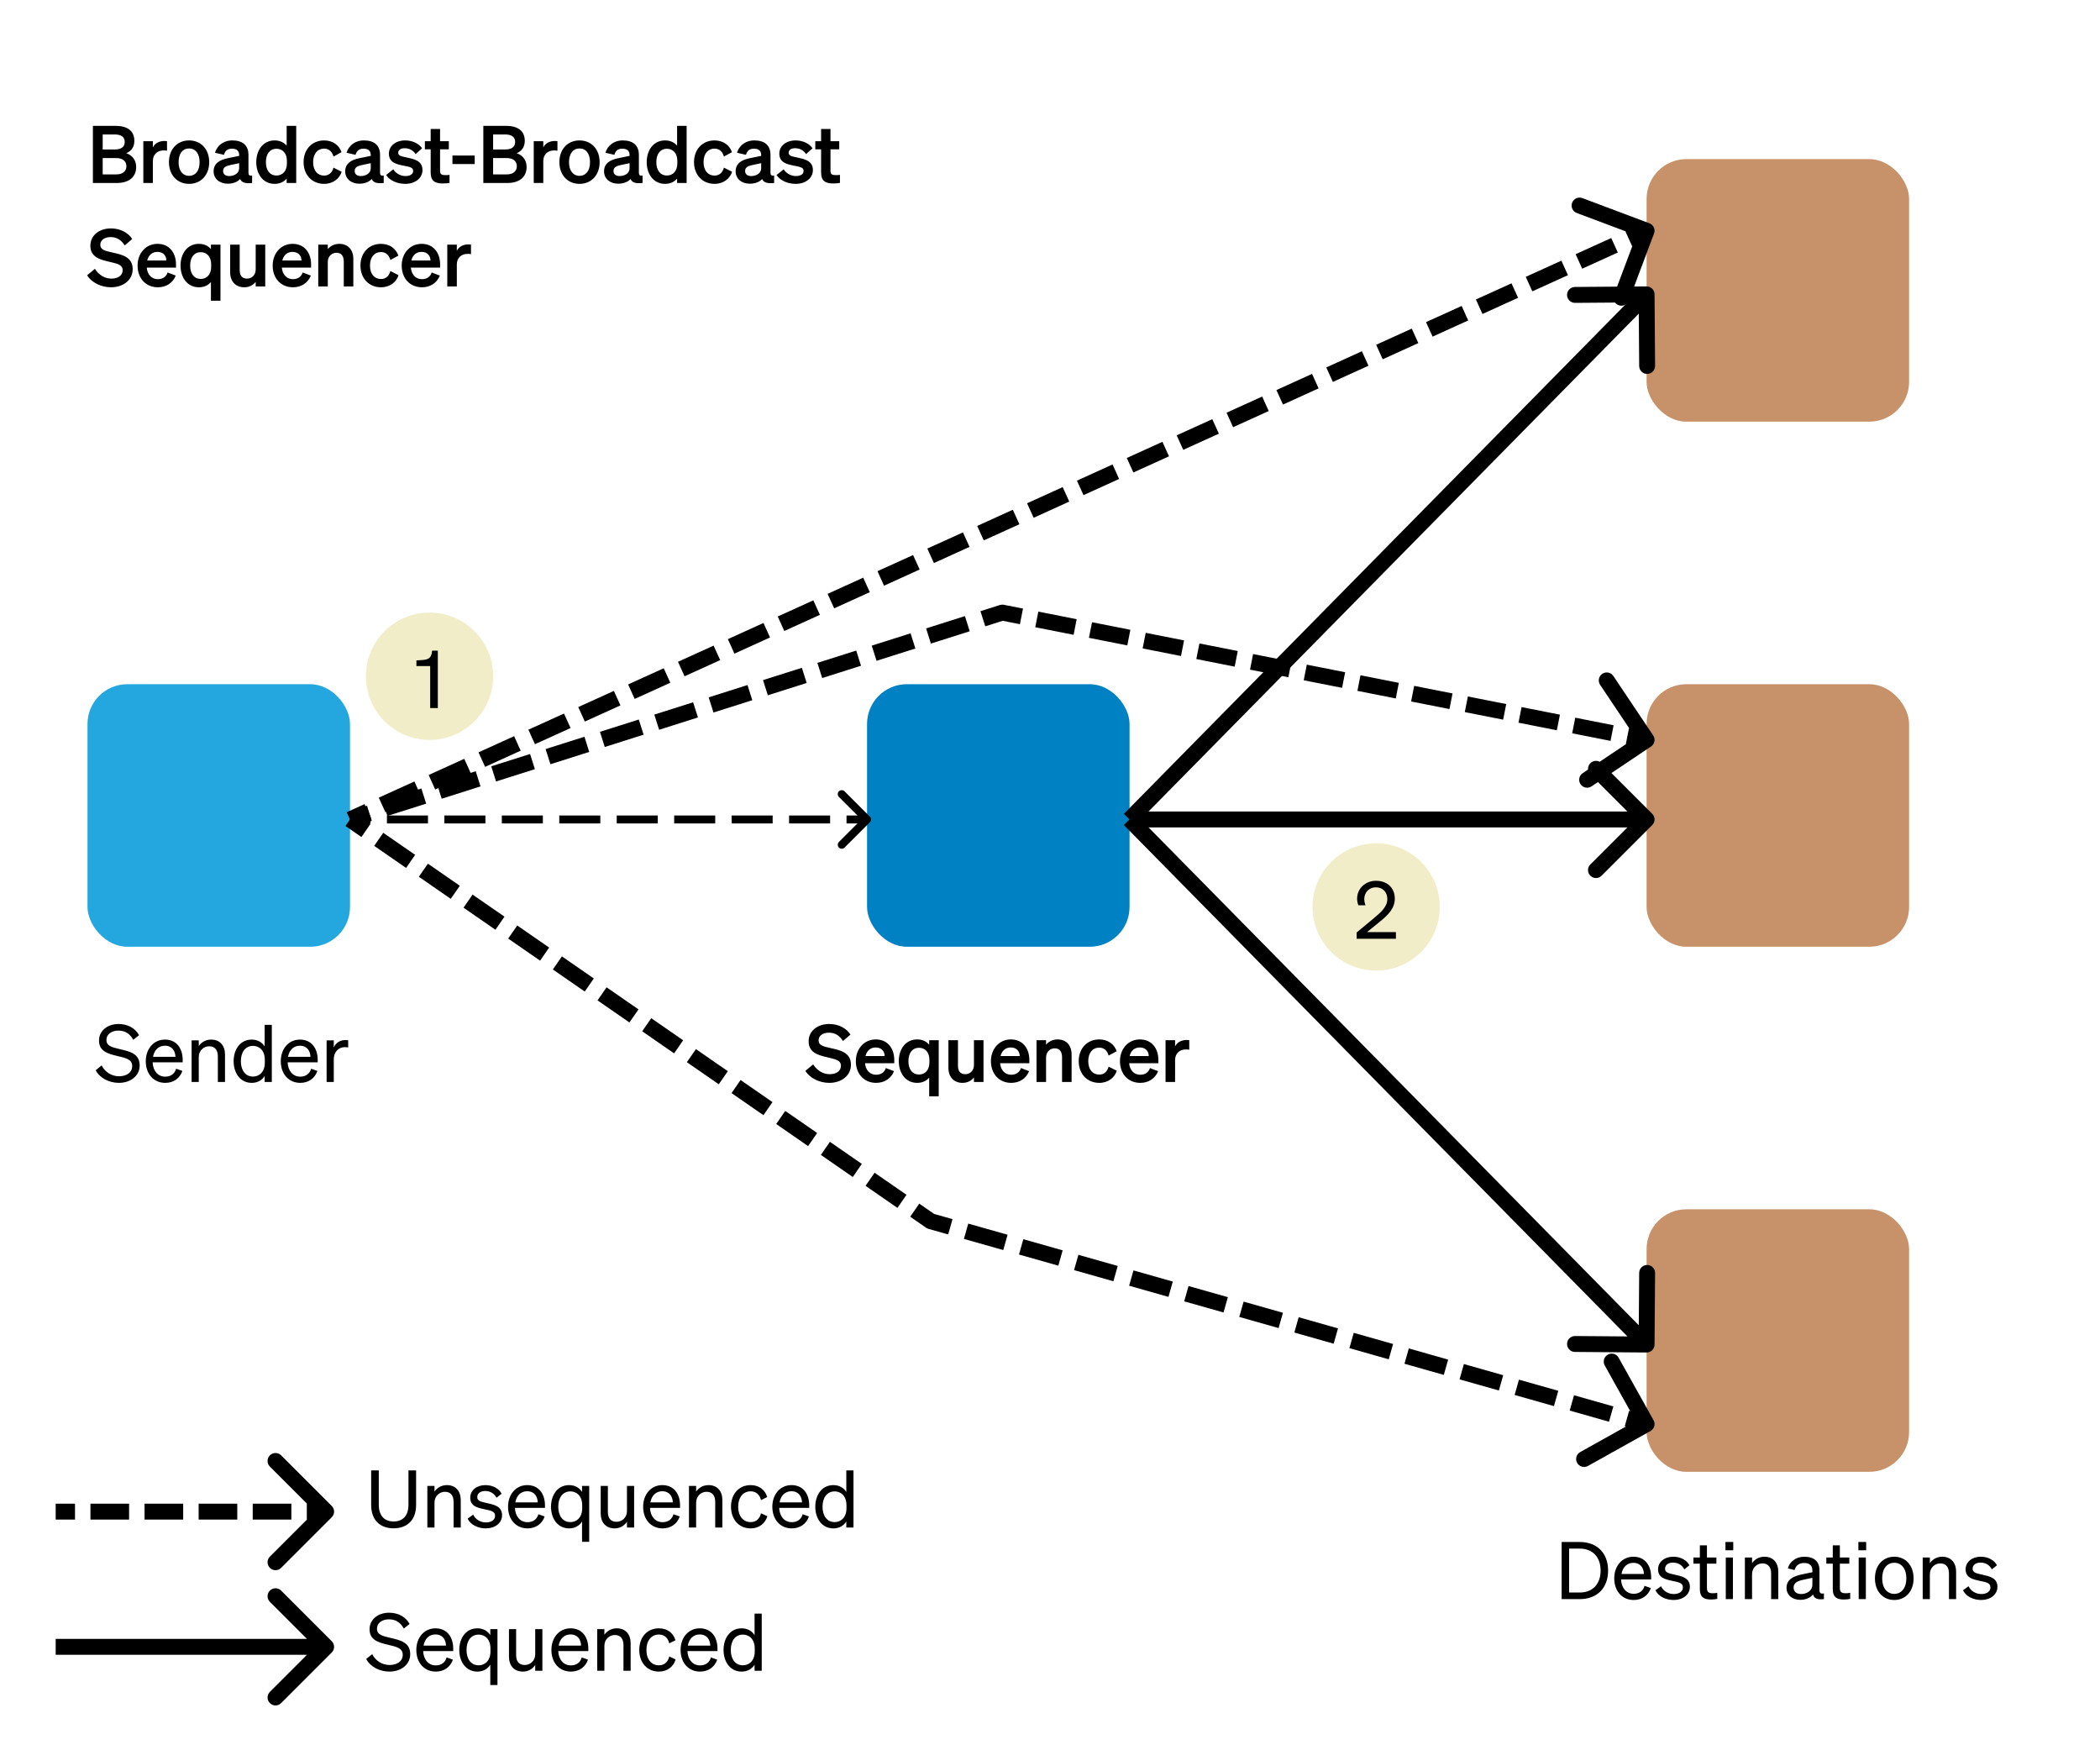
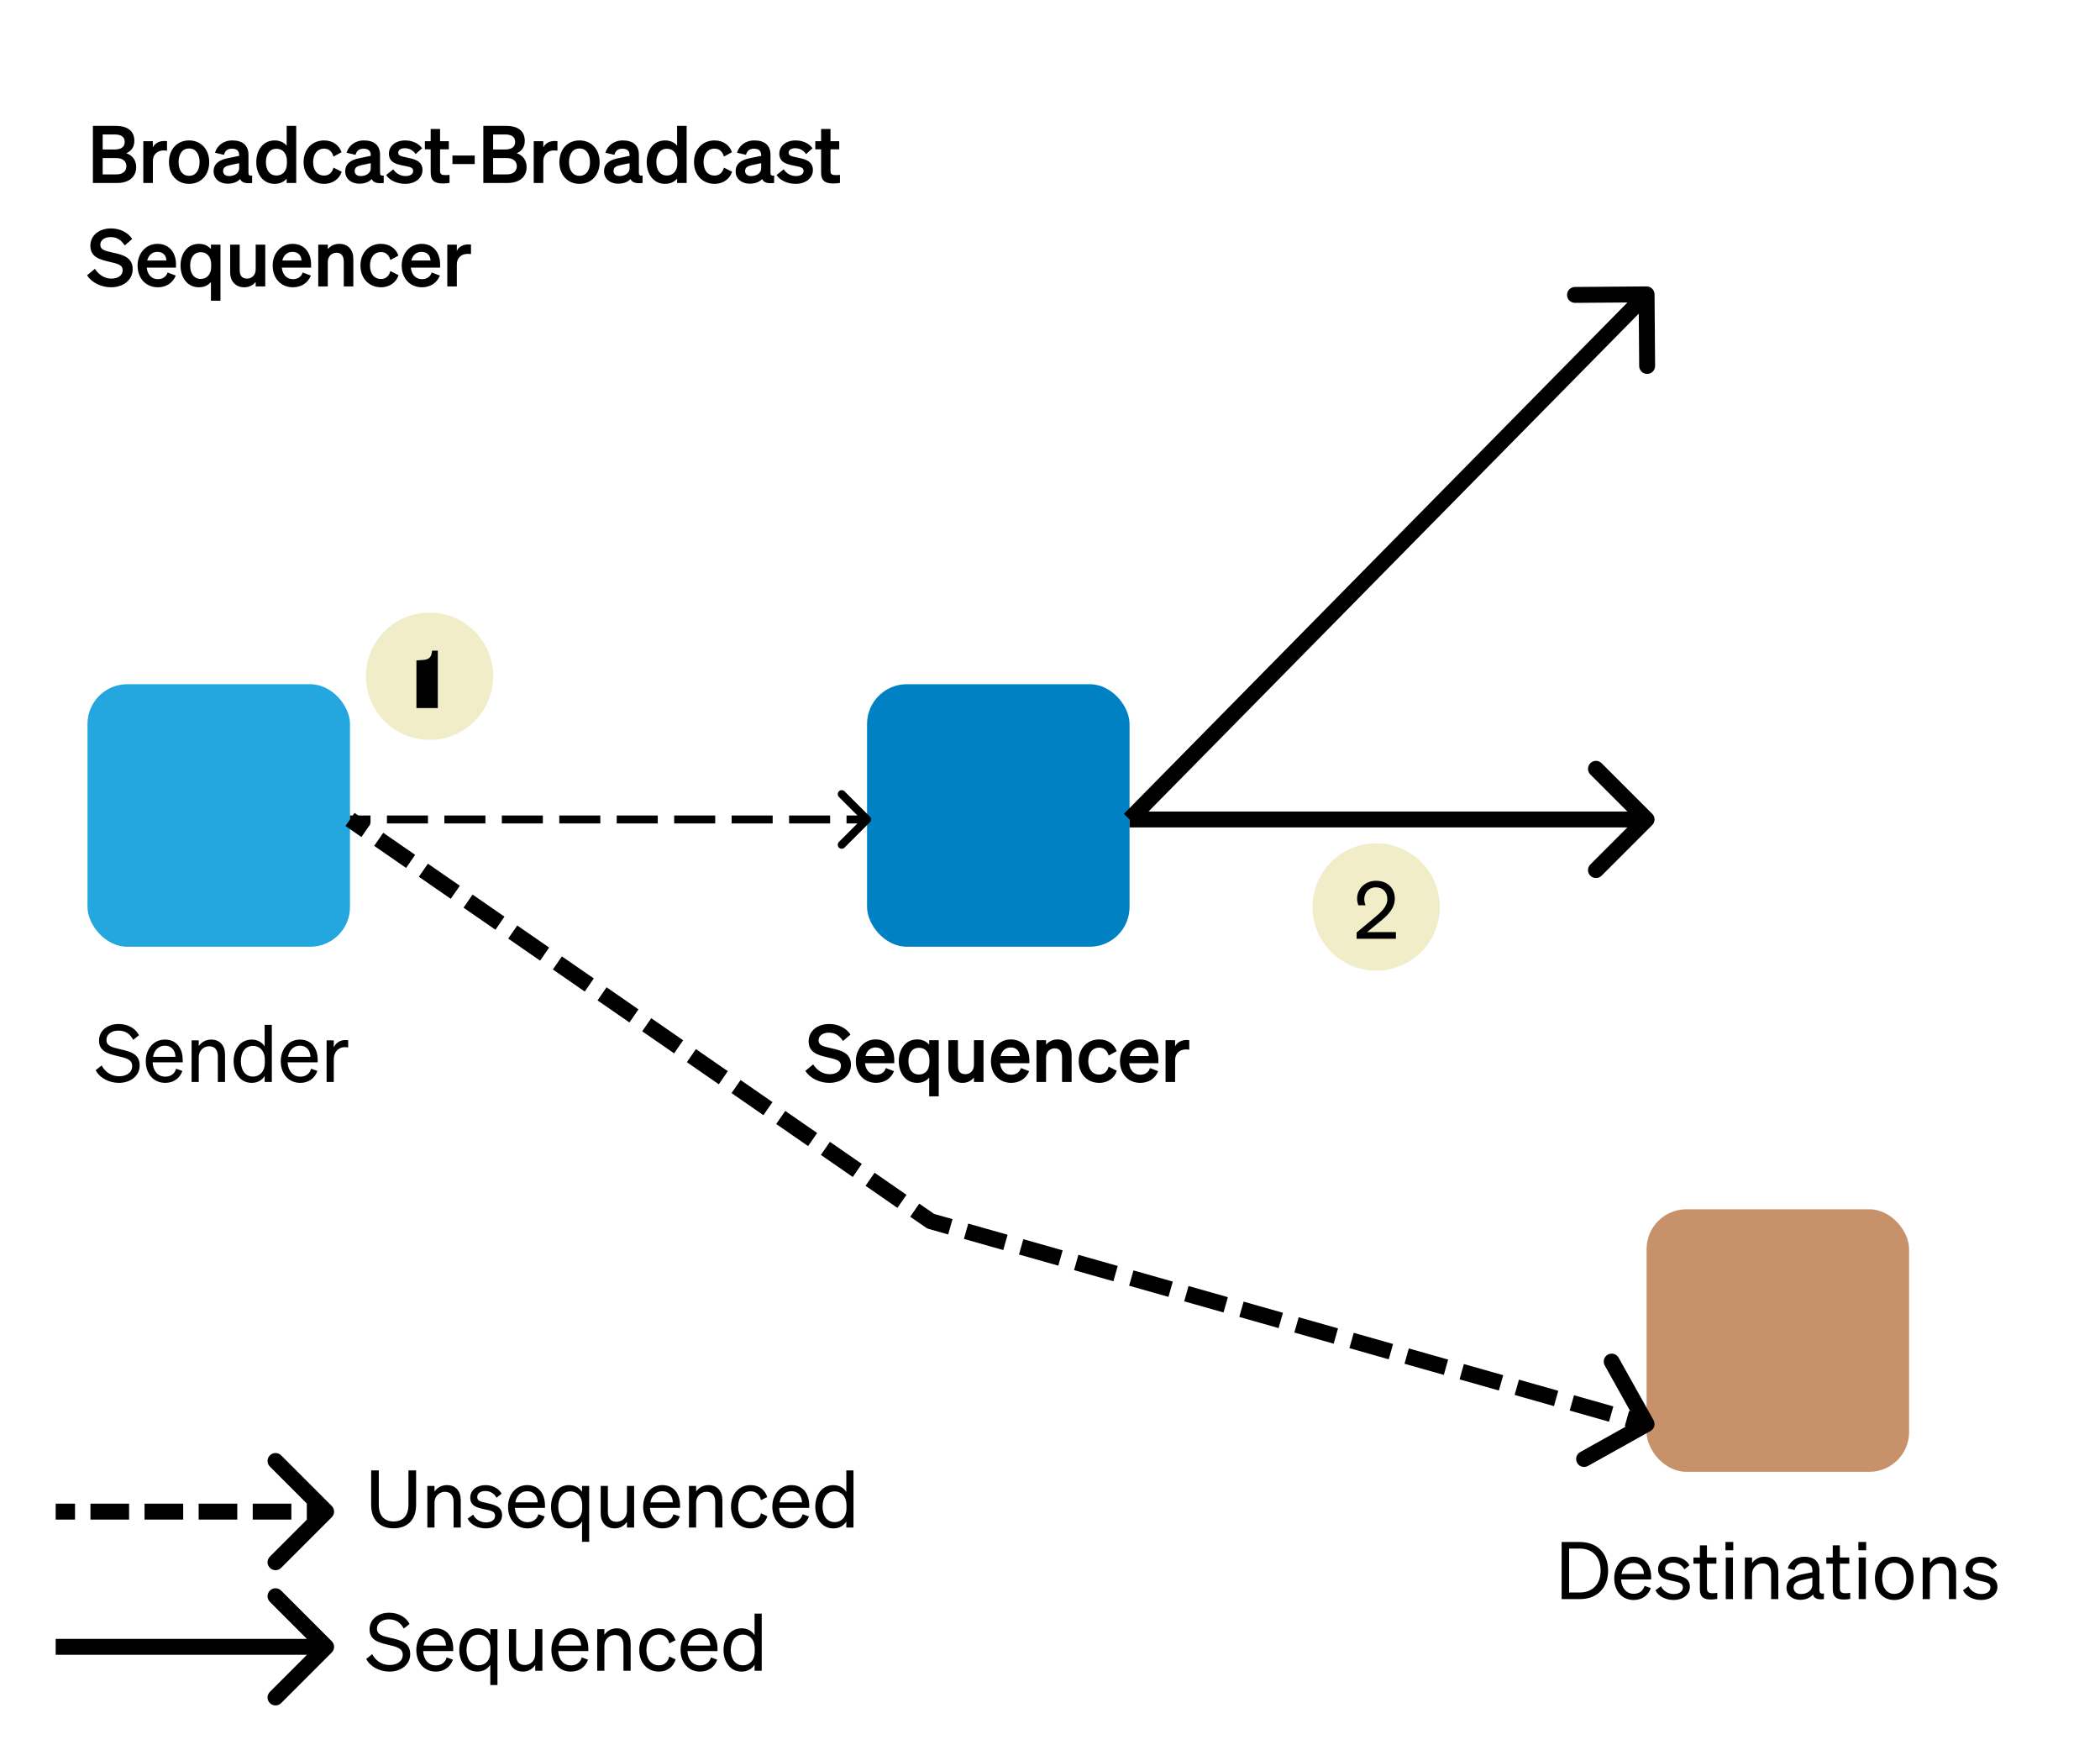
<svg xmlns="http://www.w3.org/2000/svg" width="264" height="220" viewBox="0 0 264 220" fill="none">
  <rect width="264" height="220" fill="white" />
  <rect x="11" y="86" width="33" height="33" rx="5" fill="#24A7DE" />
  <rect x="109" y="86" width="33" height="33" rx="5" fill="#0081C4" />
-   <rect x="207" y="86" width="33" height="33" rx="5" fill="#C79269" />
-   <rect x="207" y="20" width="33" height="33" rx="5" fill="#C79269" />
  <rect x="207" y="152" width="33" height="33" rx="5" fill="#C79269" />
  <path d="M109.354 103.354C109.549 103.158 109.549 102.842 109.354 102.646L106.172 99.465C105.976 99.269 105.66 99.269 105.464 99.465C105.269 99.66 105.269 99.976 105.464 100.172L108.293 103L105.464 105.828C105.269 106.024 105.269 106.34 105.464 106.536C105.66 106.731 105.976 106.731 106.172 106.536L109.354 103.354ZM44 103.5L46.579 103.5L46.579 102.5L44 102.5L44 103.5ZM48.643 103.5L53.802 103.5L53.802 102.5L48.643 102.5L48.643 103.5ZM55.865 103.5L61.024 103.5L61.024 102.5L55.865 102.5L55.865 103.5ZM63.087 103.5L68.246 103.5L68.246 102.5L63.087 102.5L63.087 103.5ZM70.309 103.5L75.468 103.5L75.468 102.5L70.309 102.5L70.309 103.5ZM77.532 103.5L82.691 103.5L82.691 102.5L77.532 102.5L77.532 103.5ZM84.754 103.5L89.913 103.5L89.913 102.5L84.754 102.5L84.754 103.5ZM91.976 103.5L97.135 103.5L97.135 102.5L91.976 102.5L91.976 103.5ZM99.198 103.5L104.357 103.5L104.357 102.5L99.198 102.5L99.198 103.5ZM106.421 103.5L109 103.5L109 102.5L106.421 102.5L106.421 103.5ZM109.354 103.354C109.549 103.158 109.549 102.842 109.354 102.646L106.172 99.465C105.976 99.269 105.66 99.269 105.464 99.465C105.269 99.66 105.269 99.976 105.464 100.172L108.293 103L105.464 105.828C105.269 106.024 105.269 106.34 105.464 106.536C105.66 106.731 105.976 106.731 106.172 106.536L109.354 103.354ZM44 103.5L46.579 103.5L46.579 102.5L44 102.5L44 103.5ZM48.643 103.5L53.802 103.5L53.802 102.5L48.643 102.5L48.643 103.5ZM55.865 103.5L61.024 103.5L61.024 102.5L55.865 102.5L55.865 103.5ZM63.087 103.5L68.246 103.5L68.246 102.5L63.087 102.5L63.087 103.5ZM70.309 103.5L75.468 103.5L75.468 102.5L70.309 102.5L70.309 103.5ZM77.532 103.5L82.691 103.5L82.691 102.5L77.532 102.5L77.532 103.5ZM84.754 103.5L89.913 103.5L89.913 102.5L84.754 102.5L84.754 103.5ZM91.976 103.5L97.135 103.5L97.135 102.5L91.976 102.5L91.976 103.5ZM99.198 103.5L104.357 103.5L104.357 102.5L99.198 102.5L99.198 103.5ZM106.421 103.5L109 103.5L109 102.5L106.421 102.5L106.421 103.5Z" fill="black" />
-   <path d="M207.936 29.352C208.13 28.834 207.869 28.258 207.352 28.064L198.926 24.9C198.409 24.706 197.832 24.967 197.638 25.484C197.444 26.002 197.706 26.578 198.223 26.772L205.712 29.585L202.9 37.074C202.706 37.591 202.967 38.167 203.484 38.362C204.001 38.556 204.578 38.294 204.772 37.777L207.936 29.352ZM44.413 103.911L46.652 102.894L45.826 101.073L43.587 102.089L44.413 103.911ZM48.444 102.081L52.922 100.048L52.095 98.227L47.617 100.26L48.444 102.081ZM54.713 99.235L59.191 97.202L58.364 95.381L53.886 97.414L54.713 99.235ZM60.982 96.389L65.46 94.356L64.633 92.534L60.155 94.567L60.982 96.389ZM67.251 93.542L71.729 91.51L70.903 89.688L66.424 91.721L67.251 93.542ZM73.52 90.696L77.999 88.663L77.172 86.842L72.694 88.875L73.52 90.696ZM79.79 87.85L84.268 85.817L83.441 83.996L78.963 86.029L79.79 87.85ZM86.059 85.004L90.537 82.971L89.71 81.15L85.232 83.183L86.059 85.004ZM92.328 82.158L96.806 80.125L95.98 78.304L91.501 80.337L92.328 82.158ZM98.597 79.312L103.075 77.279L102.249 75.458L97.771 77.49L98.597 79.312ZM104.867 76.466L109.345 74.433L108.518 72.611L104.04 74.644L104.867 76.466ZM111.136 73.619L115.614 71.586L114.787 69.765L110.309 71.798L111.136 73.619ZM117.405 70.773L121.883 68.74L121.056 66.919L116.578 68.952L117.405 70.773ZM123.674 67.927L128.152 65.894L127.326 64.073L122.848 66.106L123.674 67.927ZM129.944 65.081L134.422 63.048L133.595 61.227L129.117 63.26L129.944 65.081ZM136.213 62.235L140.691 60.202L139.864 58.381L135.386 60.414L136.213 62.235ZM142.482 59.389L146.96 57.356L146.133 55.535L141.655 57.568L142.482 59.389ZM148.751 56.542L153.229 54.51L152.403 52.688L147.925 54.721L148.751 56.542ZM155.021 53.696L159.499 51.663L158.672 49.842L154.194 51.875L155.021 53.696ZM161.29 50.85L165.768 48.817L164.941 46.996L160.463 49.029L161.29 50.85ZM167.559 48.004L172.037 45.971L171.21 44.15L166.732 46.183L167.559 48.004ZM173.828 45.158L178.306 43.125L177.48 41.304L173.001 43.337L173.828 45.158ZM180.097 42.312L184.576 40.279L183.749 38.458L179.271 40.49L180.097 42.312ZM186.367 39.465L190.845 37.432L190.018 35.611L185.54 37.644L186.367 39.465ZM192.636 36.619L197.114 34.586L196.287 32.765L191.809 34.798L192.636 36.619ZM198.905 33.773L203.383 31.74L202.556 29.919L198.078 31.952L198.905 33.773ZM205.174 30.927L207.413 29.911L206.587 28.089L204.348 29.106L205.174 30.927ZM207.936 29.352C208.13 28.834 207.869 28.258 207.352 28.064L198.926 24.9C198.409 24.706 197.832 24.967 197.638 25.484C197.444 26.002 197.706 26.578 198.223 26.772L205.712 29.585L202.9 37.074C202.706 37.591 202.967 38.167 203.484 38.362C204.001 38.556 204.578 38.294 204.772 37.777L207.936 29.352ZM44.413 103.911L46.652 102.894L45.826 101.073L43.587 102.089L44.413 103.911ZM48.444 102.081L52.922 100.048L52.095 98.227L47.617 100.26L48.444 102.081ZM54.713 99.235L59.191 97.202L58.364 95.381L53.886 97.414L54.713 99.235ZM60.982 96.389L65.46 94.356L64.633 92.534L60.155 94.567L60.982 96.389ZM67.251 93.542L71.729 91.51L70.903 89.688L66.424 91.721L67.251 93.542ZM73.52 90.696L77.999 88.663L77.172 86.842L72.694 88.875L73.52 90.696ZM79.79 87.85L84.268 85.817L83.441 83.996L78.963 86.029L79.79 87.85ZM86.059 85.004L90.537 82.971L89.71 81.15L85.232 83.183L86.059 85.004ZM92.328 82.158L96.806 80.125L95.98 78.304L91.501 80.337L92.328 82.158ZM98.597 79.312L103.075 77.279L102.249 75.458L97.771 77.49L98.597 79.312ZM104.867 76.466L109.345 74.433L108.518 72.611L104.04 74.644L104.867 76.466ZM111.136 73.619L115.614 71.586L114.787 69.765L110.309 71.798L111.136 73.619ZM117.405 70.773L121.883 68.74L121.056 66.919L116.578 68.952L117.405 70.773ZM123.674 67.927L128.152 65.894L127.326 64.073L122.848 66.106L123.674 67.927ZM129.944 65.081L134.422 63.048L133.595 61.227L129.117 63.26L129.944 65.081ZM136.213 62.235L140.691 60.202L139.864 58.381L135.386 60.414L136.213 62.235ZM142.482 59.389L146.96 57.356L146.133 55.535L141.655 57.568L142.482 59.389ZM148.751 56.542L153.229 54.51L152.403 52.688L147.925 54.721L148.751 56.542ZM155.021 53.696L159.499 51.663L158.672 49.842L154.194 51.875L155.021 53.696ZM161.29 50.85L165.768 48.817L164.941 46.996L160.463 49.029L161.29 50.85ZM167.559 48.004L172.037 45.971L171.21 44.15L166.732 46.183L167.559 48.004ZM173.828 45.158L178.306 43.125L177.48 41.304L173.001 43.337L173.828 45.158ZM180.097 42.312L184.576 40.279L183.749 38.458L179.271 40.49L180.097 42.312ZM186.367 39.465L190.845 37.432L190.018 35.611L185.54 37.644L186.367 39.465ZM192.636 36.619L197.114 34.586L196.287 32.765L191.809 34.798L192.636 36.619ZM198.905 33.773L203.383 31.74L202.556 29.919L198.078 31.952L198.905 33.773ZM205.174 30.927L207.413 29.911L206.587 28.089L204.348 29.106L205.174 30.927Z" fill="black" />
-   <path d="M126 77L126.194 76.019C126.029 75.986 125.858 75.996 125.698 76.047L126 77ZM207.557 93.831C208.015 93.523 208.138 92.902 207.831 92.443L202.821 84.967C202.513 84.508 201.892 84.385 201.433 84.693C200.974 85 200.852 85.621 201.159 86.08L205.612 92.726L198.967 97.179C198.508 97.487 198.385 98.108 198.693 98.567C199 99.026 199.621 99.148 200.08 98.841L207.557 93.831ZM44.302 103.953L46.743 103.179L46.138 101.273L43.698 102.047L44.302 103.953ZM48.695 102.56L53.576 101.013L52.971 99.106L48.09 100.654L48.695 102.56ZM55.528 100.394L60.409 98.846L59.805 96.94L54.924 98.487L55.528 100.394ZM62.362 98.227L67.243 96.68L66.638 94.773L61.757 96.321L62.362 98.227ZM69.195 96.06L74.076 94.513L73.472 92.606L68.591 94.154L69.195 96.06ZM76.028 93.894L80.909 92.346L80.305 90.44L75.424 91.987L76.028 93.894ZM82.862 91.727L87.743 90.18L87.138 88.273L82.257 89.821L82.862 91.727ZM89.695 89.56L94.576 88.013L93.972 86.106L89.091 87.654L89.695 89.56ZM96.528 87.394L101.409 85.846L100.805 83.94L95.924 85.487L96.528 87.394ZM103.362 85.227L108.243 83.679L107.638 81.773L102.757 83.321L103.362 85.227ZM110.195 83.06L115.076 81.513L114.472 79.606L109.591 81.154L110.195 83.06ZM117.028 80.894L121.909 79.346L121.305 77.44L116.424 78.987L117.028 80.894ZM123.862 78.727L126.302 77.953L125.698 76.047L123.257 76.821L123.862 78.727ZM125.806 77.981L128.217 78.457L128.605 76.495L126.194 76.019L125.806 77.981ZM130.145 78.838L134.967 79.791L135.354 77.829L130.533 76.876L130.145 78.838ZM136.895 80.171L141.717 81.124L142.104 79.162L137.283 78.209L136.895 80.171ZM143.645 81.505L148.467 82.457L148.854 80.495L144.033 79.543L143.645 81.505ZM150.395 82.838L155.217 83.791L155.604 81.829L150.783 80.876L150.395 82.838ZM157.145 84.171L161.967 85.124L162.354 83.162L157.533 82.21L157.145 84.171ZM163.895 85.505L168.717 86.457L169.104 84.495L164.283 83.543L163.895 85.505ZM170.645 86.838L175.467 87.791L175.854 85.829L171.033 84.876L170.645 86.838ZM177.395 88.172L182.217 89.124L182.604 87.162L177.783 86.21L177.395 88.172ZM184.145 89.505L188.967 90.457L189.354 88.495L184.533 87.543L184.145 89.505ZM190.895 90.838L195.717 91.791L196.104 89.829L191.283 88.876L190.895 90.838ZM197.645 92.172L202.467 93.124L202.854 91.162L198.033 90.21L197.645 92.172ZM204.395 93.505L206.806 93.981L207.194 92.019L204.783 91.543L204.395 93.505ZM126 77L126.194 76.019C126.029 75.986 125.858 75.996 125.698 76.047L126 77ZM207.557 93.831C208.015 93.523 208.138 92.902 207.831 92.443L202.821 84.967C202.513 84.508 201.892 84.385 201.433 84.693C200.974 85 200.852 85.621 201.159 86.08L205.612 92.726L198.967 97.179C198.508 97.487 198.385 98.108 198.693 98.567C199 99.026 199.621 99.148 200.08 98.841L207.557 93.831ZM44.302 103.953L46.743 103.179L46.138 101.273L43.698 102.047L44.302 103.953ZM48.695 102.56L53.576 101.013L52.971 99.106L48.09 100.654L48.695 102.56ZM55.528 100.394L60.409 98.846L59.805 96.94L54.924 98.487L55.528 100.394ZM62.362 98.227L67.243 96.68L66.638 94.773L61.757 96.321L62.362 98.227ZM69.195 96.06L74.076 94.513L73.472 92.606L68.591 94.154L69.195 96.06ZM76.028 93.894L80.909 92.346L80.305 90.44L75.424 91.987L76.028 93.894ZM82.862 91.727L87.743 90.18L87.138 88.273L82.257 89.821L82.862 91.727ZM89.695 89.56L94.576 88.013L93.972 86.106L89.091 87.654L89.695 89.56ZM96.528 87.394L101.409 85.846L100.805 83.94L95.924 85.487L96.528 87.394ZM103.362 85.227L108.243 83.679L107.638 81.773L102.757 83.321L103.362 85.227ZM110.195 83.06L115.076 81.513L114.472 79.606L109.591 81.154L110.195 83.06ZM117.028 80.894L121.909 79.346L121.305 77.44L116.424 78.987L117.028 80.894ZM123.862 78.727L126.302 77.953L125.698 76.047L123.257 76.821L123.862 78.727ZM125.806 77.981L128.217 78.457L128.605 76.495L126.194 76.019L125.806 77.981ZM130.145 78.838L134.967 79.791L135.354 77.829L130.533 76.876L130.145 78.838ZM136.895 80.171L141.717 81.124L142.104 79.162L137.283 78.209L136.895 80.171ZM143.645 81.505L148.467 82.457L148.854 80.495L144.033 79.543L143.645 81.505ZM150.395 82.838L155.217 83.791L155.604 81.829L150.783 80.876L150.395 82.838ZM157.145 84.171L161.967 85.124L162.354 83.162L157.533 82.21L157.145 84.171ZM163.895 85.505L168.717 86.457L169.104 84.495L164.283 83.543L163.895 85.505ZM170.645 86.838L175.467 87.791L175.854 85.829L171.033 84.876L170.645 86.838ZM177.395 88.172L182.217 89.124L182.604 87.162L177.783 86.21L177.395 88.172ZM184.145 89.505L188.967 90.457L189.354 88.495L184.533 87.543L184.145 89.505ZM190.895 90.838L195.717 91.791L196.104 89.829L191.283 88.876L190.895 90.838ZM197.645 92.172L202.467 93.124L202.854 91.162L198.033 90.21L197.645 92.172ZM204.395 93.505L206.806 93.981L207.194 92.019L204.783 91.543L204.395 93.505Z" fill="black" />
  <path d="M117 153.5L116.431 154.322C116.522 154.385 116.622 154.432 116.727 154.462L117 153.5ZM207.488 179.873C207.97 179.604 208.142 178.995 207.873 178.512L203.485 170.655C203.216 170.172 202.607 170 202.124 170.269C201.642 170.538 201.47 171.148 201.739 171.63L205.639 178.614L198.655 182.515C198.172 182.784 198 183.393 198.269 183.876C198.538 184.358 199.148 184.53 199.63 184.261L207.488 179.873ZM43.431 103.822L45.437 105.21L46.574 103.565L44.569 102.178L43.431 103.822ZM47.041 106.32L51.052 109.094L52.19 107.45L48.179 104.675L47.041 106.32ZM52.656 110.204L56.667 112.979L57.805 111.334L53.794 108.559L52.656 110.204ZM58.272 114.089L62.283 116.864L63.421 115.219L59.41 112.444L58.272 114.089ZM63.887 117.973L67.898 120.748L69.036 119.103L65.025 116.329L63.887 117.973ZM69.502 121.858L73.513 124.633L74.651 122.988L70.64 120.213L69.502 121.858ZM75.118 125.743L79.129 128.517L80.267 126.873L76.256 124.098L75.118 125.743ZM80.733 129.627L84.744 132.402L85.882 130.757L81.871 127.983L80.733 129.627ZM86.349 133.512L90.36 136.287L91.498 134.642L87.487 131.867L86.349 133.512ZM91.964 137.397L95.975 140.171L97.113 138.527L93.102 135.752L91.964 137.397ZM97.579 141.281L101.59 144.056L102.728 142.411L98.717 139.636L97.579 141.281ZM103.195 145.166L107.206 147.941L108.344 146.296L104.333 143.521L103.195 145.166ZM108.81 149.05L112.821 151.825L113.959 150.18L109.948 147.406L108.81 149.05ZM114.426 152.935L116.431 154.322L117.569 152.678L115.563 151.29L114.426 152.935ZM116.727 154.462L119.2 155.163L119.745 153.238L117.273 152.538L116.727 154.462ZM121.178 155.723L126.123 157.124L126.668 155.2L121.723 153.799L121.178 155.723ZM128.101 157.685L133.046 159.086L133.591 157.161L128.646 155.76L128.101 157.685ZM135.024 159.646L139.969 161.047L140.514 159.123L135.569 157.722L135.024 159.646ZM141.947 161.608L146.892 163.009L147.437 161.085L142.492 159.683L141.947 161.608ZM148.87 163.569L153.815 164.97L154.361 163.046L149.415 161.645L148.87 163.569ZM155.793 165.531L160.738 166.932L161.284 165.008L156.339 163.607L155.793 165.531ZM162.716 167.492L167.661 168.893L168.207 166.969L163.262 165.568L162.716 167.492ZM169.639 169.454L174.585 170.855L175.13 168.931L170.185 167.53L169.639 169.454ZM176.563 171.415L181.508 172.817L182.053 170.892L177.108 169.491L176.563 171.415ZM183.486 173.377L188.431 174.778L188.976 172.854L184.031 171.453L183.486 173.377ZM190.409 175.338L195.354 176.74L195.899 174.815L190.954 173.414L190.409 175.338ZM197.332 177.3L202.277 178.701L202.822 176.777L197.877 175.376L197.332 177.3ZM204.255 179.262L206.727 179.962L207.273 178.038L204.8 177.337L204.255 179.262ZM117 153.5L116.431 154.322C116.522 154.385 116.622 154.432 116.727 154.462L117 153.5ZM207.488 179.873C207.97 179.604 208.142 178.995 207.873 178.512L203.485 170.655C203.216 170.172 202.607 170 202.124 170.269C201.642 170.538 201.47 171.148 201.739 171.63L205.639 178.614L198.655 182.515C198.172 182.784 198 183.393 198.269 183.876C198.538 184.358 199.148 184.53 199.63 184.261L207.488 179.873ZM43.431 103.822L45.437 105.21L46.574 103.565L44.569 102.178L43.431 103.822ZM47.041 106.32L51.052 109.094L52.19 107.45L48.179 104.675L47.041 106.32ZM52.656 110.204L56.667 112.979L57.805 111.334L53.794 108.559L52.656 110.204ZM58.272 114.089L62.283 116.864L63.421 115.219L59.41 112.444L58.272 114.089ZM63.887 117.973L67.898 120.748L69.036 119.103L65.025 116.329L63.887 117.973ZM69.502 121.858L73.513 124.633L74.651 122.988L70.64 120.213L69.502 121.858ZM75.118 125.743L79.129 128.517L80.267 126.873L76.256 124.098L75.118 125.743ZM80.733 129.627L84.744 132.402L85.882 130.757L81.871 127.983L80.733 129.627ZM86.349 133.512L90.36 136.287L91.498 134.642L87.487 131.867L86.349 133.512ZM91.964 137.397L95.975 140.171L97.113 138.527L93.102 135.752L91.964 137.397ZM97.579 141.281L101.59 144.056L102.728 142.411L98.717 139.636L97.579 141.281ZM103.195 145.166L107.206 147.941L108.344 146.296L104.333 143.521L103.195 145.166ZM108.81 149.05L112.821 151.825L113.959 150.18L109.948 147.406L108.81 149.05ZM114.426 152.935L116.431 154.322L117.569 152.678L115.563 151.29L114.426 152.935ZM116.727 154.462L119.2 155.163L119.745 153.238L117.273 152.538L116.727 154.462ZM121.178 155.723L126.123 157.124L126.668 155.2L121.723 153.799L121.178 155.723ZM128.101 157.685L133.046 159.086L133.591 157.161L128.646 155.76L128.101 157.685ZM135.024 159.646L139.969 161.047L140.514 159.123L135.569 157.722L135.024 159.646ZM141.947 161.608L146.892 163.009L147.437 161.085L142.492 159.683L141.947 161.608ZM148.87 163.569L153.815 164.97L154.361 163.046L149.415 161.645L148.87 163.569ZM155.793 165.531L160.738 166.932L161.284 165.008L156.339 163.607L155.793 165.531ZM162.716 167.492L167.661 168.893L168.207 166.969L163.262 165.568L162.716 167.492ZM169.639 169.454L174.585 170.855L175.13 168.931L170.185 167.53L169.639 169.454ZM176.563 171.415L181.508 172.817L182.053 170.892L177.108 169.491L176.563 171.415ZM183.486 173.377L188.431 174.778L188.976 172.854L184.031 171.453L183.486 173.377ZM190.409 175.338L195.354 176.74L195.899 174.815L190.954 173.414L190.409 175.338ZM197.332 177.3L202.277 178.701L202.822 176.777L197.877 175.376L197.332 177.3ZM204.255 179.262L206.727 179.962L207.273 178.038L204.8 177.337L204.255 179.262Z" fill="black" />
  <path d="M207.707 103.707C208.098 103.317 208.098 102.683 207.707 102.293L201.343 95.929C200.953 95.538 200.319 95.538 199.929 95.929C199.538 96.32 199.538 96.953 199.929 97.343L205.586 103L199.929 108.657C199.538 109.047 199.538 109.681 199.929 110.071C200.319 110.462 200.953 110.462 201.343 110.071L207.707 103.707ZM142 104L207 104L207 102L142 102L142 104Z" fill="black" />
  <path d="M208 36.992C207.996 36.44 207.545 35.996 206.992 36L197.993 36.069C197.44 36.073 196.996 36.524 197 37.076C197.005 37.629 197.456 38.073 198.008 38.069L206.008 38.008L206.069 46.007C206.073 46.56 206.524 47.004 207.076 47C207.629 46.995 208.073 46.544 208.069 45.992L208 36.992ZM142.712 103.702L207.712 37.702L206.288 36.298L141.288 102.298L142.712 103.702Z" fill="black" />
-   <path d="M206.992 170C207.545 170.004 207.996 169.56 208 169.008L208.069 160.008C208.073 159.456 207.629 159.005 207.076 159C206.524 158.996 206.073 159.44 206.069 159.993L206.008 167.992L198.008 167.931C197.456 167.927 197.005 168.371 197 168.924C196.996 169.476 197.44 169.927 197.993 169.931L206.992 170ZM141.288 103.702L206.288 169.702L207.712 168.298L142.712 102.298L141.288 103.702Z" fill="black" />
  <path d="M101.246 134.6L102.226 133.79C102.726 134.57 103.476 135.02 104.296 135.02C105.106 135.02 105.716 134.65 105.716 133.96C105.716 133.23 104.966 133.13 103.896 132.87C102.816 132.61 101.656 132.29 101.656 130.89C101.656 129.56 102.796 128.71 104.246 128.71C105.476 128.71 106.436 129.29 106.916 130.04L105.976 130.85C105.576 130.23 105.046 129.8 104.206 129.8C103.436 129.8 102.906 130.19 102.906 130.76C102.906 131.39 103.456 131.52 104.426 131.74C105.586 132 106.976 132.27 106.976 133.83C106.976 135.24 105.736 136.11 104.256 136.11C103.026 136.11 101.806 135.52 101.246 134.6ZM110.142 136.11C108.642 136.11 107.592 135 107.592 133.38C107.592 131.84 108.632 130.65 110.092 130.65C111.612 130.65 112.422 131.8 112.422 133.24V133.64H108.742C108.832 134.54 109.372 135.09 110.142 135.09C110.732 135.09 111.202 134.79 111.362 134.25L112.392 134.64C112.022 135.56 111.192 136.11 110.142 136.11ZM110.082 131.66C109.462 131.66 108.982 132.03 108.802 132.74H111.212C111.202 132.16 110.842 131.66 110.082 131.66ZM115.302 136.11C113.832 136.11 112.992 134.87 112.992 133.38C112.992 131.89 113.832 130.65 115.302 130.65C115.982 130.65 116.482 130.92 116.812 131.31V130.75H118.012V137.8H116.812V135.45C116.482 135.84 115.982 136.11 115.302 136.11ZM116.842 133.23C116.842 132.24 116.282 131.7 115.542 131.7C114.672 131.7 114.202 132.38 114.202 133.38C114.202 134.38 114.672 135.06 115.542 135.06C116.282 135.06 116.842 134.51 116.842 133.54V133.23ZM123.64 130.75V136H122.44V135.44C122.14 135.79 121.69 136.11 121.01 136.11C119.91 136.11 119.23 135.36 119.23 134.23V130.75H120.43V133.97C120.43 134.61 120.71 135.02 121.36 135.02C121.9 135.02 122.44 134.62 122.44 133.87V130.75H123.64ZM127.124 136.11C125.624 136.11 124.574 135 124.574 133.38C124.574 131.84 125.614 130.65 127.074 130.65C128.594 130.65 129.404 131.8 129.404 133.24V133.64H125.724C125.814 134.54 126.354 135.09 127.124 135.09C127.714 135.09 128.184 134.79 128.344 134.25L129.374 134.64C129.004 135.56 128.174 136.11 127.124 136.11ZM127.064 131.66C126.444 131.66 125.964 132.03 125.784 132.74H128.194C128.184 132.16 127.824 131.66 127.064 131.66ZM130.305 136V130.75H131.505V131.31C131.805 130.96 132.275 130.65 132.955 130.65C134.055 130.65 134.715 131.41 134.715 132.54V136H133.515V132.89C133.515 132.24 133.255 131.77 132.595 131.77C132.055 131.77 131.505 132.17 131.505 132.92V136H130.305ZM136.81 133.38C136.81 134.45 137.37 135.07 138.19 135.07C138.83 135.07 139.22 134.65 139.37 134.07L140.4 134.59C140.13 135.44 139.33 136.11 138.19 136.11C136.69 136.11 135.61 135 135.61 133.38C135.61 131.76 136.69 130.65 138.19 130.65C139.32 130.65 140.1 131.29 140.38 132.13L139.37 132.68C139.22 132.11 138.83 131.68 138.19 131.68C137.37 131.68 136.81 132.31 136.81 133.38ZM143.345 136.11C141.845 136.11 140.795 135 140.795 133.38C140.795 131.84 141.835 130.65 143.295 130.65C144.815 130.65 145.625 131.8 145.625 133.24V133.64H141.945C142.035 134.54 142.575 135.09 143.345 135.09C143.935 135.09 144.405 134.79 144.565 134.25L145.595 134.64C145.225 135.56 144.395 136.11 143.345 136.11ZM143.285 131.66C142.665 131.66 142.185 132.03 142.005 132.74H144.415C144.405 132.16 144.045 131.66 143.285 131.66ZM149.506 130.74V131.94C149.356 131.92 149.236 131.91 149.066 131.91C148.306 131.91 147.726 132.4 147.726 133.24V136H146.526V130.75H147.726V131.53C147.956 131.04 148.496 130.72 149.166 130.72C149.306 130.72 149.416 130.73 149.506 130.74Z" fill="black" />
  <path d="M12.029 134.52L12.779 133.92C13.229 134.78 14.039 135.28 14.969 135.28C15.899 135.28 16.619 134.82 16.619 134C16.619 133.13 15.789 132.98 14.699 132.72C13.569 132.45 12.449 132.14 12.449 130.79C12.449 129.53 13.539 128.71 14.899 128.71C16.149 128.71 17.049 129.31 17.479 130.12L16.749 130.7C16.379 130.01 15.809 129.54 14.879 129.54C14.009 129.54 13.379 130.02 13.379 130.71C13.379 131.47 14.049 131.63 15.059 131.87C16.249 132.15 17.559 132.4 17.559 133.92C17.559 135.26 16.369 136.11 14.949 136.11C13.709 136.11 12.519 135.49 12.029 134.52ZM20.776 136.11C19.326 136.11 18.326 135 18.326 133.39C18.326 131.83 19.317 130.67 20.736 130.67C22.197 130.67 22.966 131.78 22.966 133.23V133.53H19.186C19.236 134.63 19.866 135.33 20.776 135.33C21.477 135.33 21.977 134.95 22.137 134.33L22.927 134.61C22.607 135.54 21.817 136.11 20.776 136.11ZM20.727 131.44C19.966 131.44 19.396 131.95 19.236 132.84H22.056C22.037 132.1 21.637 131.44 20.727 131.44ZM24.087 136V130.77H24.987V131.48C25.287 131.05 25.807 130.67 26.547 130.67C27.657 130.67 28.287 131.44 28.287 132.55V136H27.387V132.79C27.387 132.06 27.077 131.51 26.297 131.51C25.647 131.51 24.987 132.01 24.987 132.88V136H24.087ZM31.651 136.11C30.201 136.11 29.371 134.87 29.371 133.39C29.371 131.9 30.201 130.67 31.651 130.67C32.381 130.67 32.961 131.02 33.271 131.53V128.82H34.171V136H33.271V135.24C32.961 135.76 32.381 136.11 31.651 136.11ZM33.291 133.21C33.291 131.99 32.551 131.46 31.811 131.46C30.831 131.46 30.281 132.26 30.281 133.39C30.281 134.51 30.831 135.32 31.811 135.32C32.551 135.32 33.291 134.78 33.291 133.58V133.21ZM37.749 136.11C36.299 136.11 35.299 135 35.299 133.39C35.299 131.83 36.289 130.67 37.709 130.67C39.169 130.67 39.939 131.78 39.939 133.23V133.53H36.159C36.209 134.63 36.839 135.33 37.749 135.33C38.449 135.33 38.949 134.95 39.109 134.33L39.899 134.61C39.579 135.54 38.789 136.11 37.749 136.11ZM37.699 131.44C36.939 131.44 36.369 131.95 36.209 132.84H39.029C39.009 132.1 38.609 131.44 37.699 131.44ZM43.77 130.75V131.66C43.62 131.63 43.5 131.62 43.33 131.62C42.57 131.62 41.96 132.22 41.96 133.14V136H41.06V130.77H41.96V131.66C42.19 131.13 42.7 130.73 43.41 130.73C43.55 130.73 43.68 130.74 43.77 130.75Z" fill="black" />
  <path d="M196.321 201V193.82H198.601C200.781 193.82 202.161 195.22 202.161 197.41C202.161 199.6 200.781 201 198.601 201H196.321ZM197.261 200.17H198.601C200.231 200.17 201.221 199.08 201.221 197.41C201.221 195.73 200.231 194.65 198.591 194.65H197.261V200.17ZM205.383 201.11C203.933 201.11 202.933 200 202.933 198.39C202.933 196.83 203.923 195.67 205.343 195.67C206.803 195.67 207.573 196.78 207.573 198.23V198.53H203.793C203.843 199.63 204.473 200.33 205.383 200.33C206.083 200.33 206.583 199.95 206.743 199.33L207.533 199.61C207.213 200.54 206.423 201.11 205.383 201.11ZM205.333 196.44C204.573 196.44 204.003 196.95 203.843 197.84H206.663C206.643 197.1 206.243 196.44 205.333 196.44ZM208.113 199.89L208.813 199.38C209.093 199.99 209.733 200.36 210.413 200.36C211.023 200.36 211.563 200.1 211.563 199.53C211.563 198.96 211.063 198.88 210.203 198.7C209.343 198.51 208.443 198.32 208.443 197.25C208.443 196.32 209.253 195.67 210.363 195.67C211.303 195.67 212.073 196.13 212.383 196.75L211.743 197.26C211.473 196.74 210.983 196.41 210.323 196.41C209.723 196.41 209.323 196.71 209.323 197.18C209.323 197.67 209.783 197.76 210.513 197.92C211.413 198.13 212.443 198.31 212.443 199.45C212.443 200.45 211.533 201.11 210.413 201.11C209.463 201.11 208.513 200.7 208.113 199.89ZM213.697 199.75V196.54H212.887V195.77H213.697V194.24H214.587V195.77H215.777V196.54H214.587V199.61C214.587 200.16 214.857 200.26 215.317 200.26C215.527 200.26 215.677 200.25 215.887 200.2V200.97C215.657 201.02 215.397 201.05 215.097 201.05C214.207 201.05 213.697 200.75 213.697 199.75ZM216.915 194.86V193.82H217.895V194.86H216.915ZM217.855 195.77V201H216.955V195.77H217.855ZM219.357 201V195.77H220.257V196.48C220.557 196.05 221.077 195.67 221.817 195.67C222.927 195.67 223.557 196.44 223.557 197.55V201H222.657V197.79C222.657 197.06 222.347 196.51 221.567 196.51C220.917 196.51 220.257 197.01 220.257 197.88V201H219.357ZM226.312 201.09C225.362 201.09 224.592 200.53 224.592 199.59C224.592 198.55 225.402 198.12 226.572 197.88L227.842 197.62V197.4C227.842 196.8 227.512 196.46 226.812 196.46C226.152 196.46 225.762 196.77 225.602 197.35L224.752 197.13C225.002 196.28 225.772 195.67 226.842 195.67C228.012 195.67 228.732 196.24 228.732 197.36V199.91C228.732 200.25 228.942 200.36 229.292 200.28V201C228.492 201.1 228.032 200.91 227.922 200.41C227.602 200.82 227.022 201.09 226.312 201.09ZM227.842 199.22V198.32L226.822 198.54C226.022 198.7 225.482 198.92 225.482 199.55C225.482 200.06 225.852 200.36 226.422 200.36C227.192 200.36 227.842 199.89 227.842 199.22ZM230.406 199.75V196.54H229.596V195.77H230.406V194.24H231.296V195.77H232.486V196.54H231.296V199.61C231.296 200.16 231.566 200.26 232.026 200.26C232.236 200.26 232.386 200.25 232.596 200.2V200.97C232.366 201.02 232.106 201.05 231.806 201.05C230.916 201.05 230.406 200.75 230.406 199.75ZM233.624 194.86V193.82H234.604V194.86H233.624ZM234.564 195.77V201H233.664V195.77H234.564ZM240.566 198.39C240.566 200.01 239.566 201.11 238.136 201.11C236.706 201.11 235.706 200.01 235.706 198.39C235.706 196.77 236.706 195.67 238.136 195.67C239.566 195.67 240.566 196.77 240.566 198.39ZM236.616 198.39C236.616 199.58 237.216 200.34 238.136 200.34C239.056 200.34 239.656 199.58 239.656 198.39C239.656 197.19 239.056 196.43 238.136 196.43C237.216 196.43 236.616 197.19 236.616 198.39ZM241.711 201V195.77H242.611V196.48C242.911 196.05 243.431 195.67 244.171 195.67C245.281 195.67 245.911 196.44 245.911 197.55V201H245.011V197.79C245.011 197.06 244.701 196.51 243.921 196.51C243.271 196.51 242.611 197.01 242.611 197.88V201H241.711ZM246.775 199.89L247.475 199.38C247.755 199.99 248.395 200.36 249.075 200.36C249.685 200.36 250.225 200.1 250.225 199.53C250.225 198.96 249.725 198.88 248.865 198.7C248.005 198.51 247.105 198.32 247.105 197.25C247.105 196.32 247.915 195.67 249.025 195.67C249.965 195.67 250.735 196.13 251.045 196.75L250.405 197.26C250.135 196.74 249.645 196.41 248.985 196.41C248.385 196.41 247.985 196.71 247.985 197.18C247.985 197.67 248.445 197.76 249.175 197.92C250.075 198.13 251.105 198.31 251.105 199.45C251.105 200.45 250.195 201.11 249.075 201.11C248.125 201.11 247.175 200.7 246.775 199.89Z" fill="black" />
  <circle cx="173" cy="114" r="8" fill="#F1EDC8" />
  <path d="M170.547 117.21L172.667 115.45C173.647 114.64 174.407 113.95 174.407 113.01C174.407 112.13 173.837 111.53 172.957 111.53C172.097 111.53 171.507 112.19 171.507 113.01C171.507 113.27 171.567 113.54 171.667 113.79H170.767C170.657 113.48 170.607 113.24 170.607 112.96C170.607 111.68 171.657 110.71 172.977 110.71C174.427 110.71 175.347 111.63 175.347 112.95C175.347 114.17 174.507 115.01 173.477 115.84L171.857 117.16H175.487V118H170.547V117.21Z" fill="black" />
  <circle cx="54" cy="85" r="8" fill="#F1EDC8" />
-   <path d="M54.32 81.78H55.04V89H54.08V83.72H52.35V83.01L53.12 82.96C53.97 82.9 54.25 82.61 54.32 81.78Z" fill="black" />
+   <path d="M54.32 81.78H55.04V89H54.08H52.35V83.01L53.12 82.96C53.97 82.9 54.25 82.61 54.32 81.78Z" fill="black" />
  <path d="M11.68 23V15.82H14.53C16.07 15.82 16.89 16.49 16.89 17.71C16.89 18.6 16.37 19.06 15.87 19.26C16.62 19.5 17.12 20.12 17.12 21C17.12 22.26 16.19 23 14.71 23H11.68ZM12.91 18.79H14.41C15.23 18.79 15.68 18.47 15.68 17.84C15.68 17.21 15.23 16.9 14.41 16.9H12.91V18.79ZM12.91 19.87V21.92H14.64C15.45 21.92 15.89 21.5 15.89 20.89C15.89 20.29 15.45 19.87 14.64 19.87H12.91ZM20.997 17.74V18.94C20.847 18.92 20.727 18.91 20.557 18.91C19.797 18.91 19.217 19.4 19.217 20.24V23H18.017V17.75H19.217V18.53C19.447 18.04 19.987 17.72 20.657 17.72C20.797 17.72 20.907 17.73 20.997 17.74ZM26.301 20.38C26.301 22.01 25.251 23.11 23.771 23.11C22.291 23.11 21.241 22.01 21.241 20.38C21.241 18.75 22.291 17.65 23.771 17.65C25.251 17.65 26.301 18.75 26.301 20.38ZM22.451 20.38C22.451 21.45 22.961 22.1 23.771 22.1C24.581 22.1 25.091 21.45 25.091 20.38C25.091 19.31 24.581 18.66 23.771 18.66C22.961 18.66 22.451 19.31 22.451 20.38ZM28.625 23.09C27.625 23.09 26.855 22.48 26.855 21.54C26.855 20.54 27.605 20.1 28.616 19.89L30.066 19.59V19.5C30.066 19 29.805 18.69 29.166 18.69C28.596 18.69 28.296 18.95 28.155 19.46L27.026 19.2C27.285 18.33 28.055 17.65 29.215 17.65C30.476 17.65 31.235 18.25 31.235 19.46V21.72C31.235 22.02 31.366 22.11 31.695 22.07V23C30.826 23.1 30.366 22.93 30.186 22.5C29.855 22.87 29.305 23.09 28.625 23.09ZM30.066 21.15V20.51L28.936 20.75C28.425 20.86 28.046 21.02 28.046 21.49C28.046 21.9 28.346 22.13 28.805 22.13C29.445 22.13 30.066 21.79 30.066 21.15ZM34.528 23.11C33.058 23.11 32.218 21.87 32.218 20.38C32.218 18.89 33.058 17.65 34.528 17.65C35.208 17.65 35.708 17.92 36.038 18.31V15.82H37.238V23H36.038V22.45C35.708 22.84 35.208 23.11 34.528 23.11ZM36.068 20.23C36.068 19.24 35.508 18.7 34.768 18.7C33.898 18.7 33.428 19.38 33.428 20.38C33.428 21.38 33.898 22.06 34.768 22.06C35.508 22.06 36.068 21.51 36.068 20.54V20.23ZM39.365 20.38C39.365 21.45 39.925 22.07 40.745 22.07C41.385 22.07 41.775 21.65 41.925 21.07L42.955 21.59C42.685 22.44 41.885 23.11 40.745 23.11C39.245 23.11 38.165 22 38.165 20.38C38.165 18.76 39.245 17.65 40.745 17.65C41.875 17.65 42.655 18.29 42.935 19.13L41.925 19.68C41.775 19.11 41.385 18.68 40.745 18.68C39.925 18.68 39.365 19.31 39.365 20.38ZM45.168 23.09C44.168 23.09 43.398 22.48 43.398 21.54C43.398 20.54 44.148 20.1 45.158 19.89L46.608 19.59V19.5C46.608 19 46.348 18.69 45.708 18.69C45.138 18.69 44.838 18.95 44.698 19.46L43.568 19.2C43.828 18.33 44.598 17.65 45.758 17.65C47.018 17.65 47.778 18.25 47.778 19.46V21.72C47.778 22.02 47.908 22.11 48.238 22.07V23C47.368 23.1 46.908 22.93 46.728 22.5C46.398 22.87 45.848 23.09 45.168 23.09ZM46.608 21.15V20.51L45.478 20.75C44.968 20.86 44.588 21.02 44.588 21.49C44.588 21.9 44.888 22.13 45.348 22.13C45.988 22.13 46.608 21.79 46.608 21.15ZM48.541 22L49.441 21.28C49.751 21.79 50.351 22.13 50.961 22.13C51.471 22.13 51.941 21.95 51.941 21.48C51.941 21.03 51.501 20.98 50.671 20.81C49.841 20.64 48.891 20.43 48.891 19.31C48.891 18.35 49.731 17.65 50.941 17.65C51.861 17.65 52.681 18.06 53.061 18.64L52.251 19.37C51.951 18.9 51.451 18.63 50.871 18.63C50.381 18.63 50.061 18.85 50.061 19.2C50.061 19.58 50.441 19.65 51.101 19.79C51.991 19.98 53.111 20.17 53.111 21.37C53.111 22.43 52.141 23.11 50.951 23.11C49.981 23.11 49.011 22.72 48.541 22ZM54.142 21.68V18.77H53.412V17.75H54.142V16.21H55.322V17.75H56.422V18.77H55.322V21.49C55.322 21.96 55.592 22.01 56.022 22.01C56.222 22.01 56.332 22 56.512 21.98V22.99C56.292 23.03 55.992 23.06 55.682 23.06C54.682 23.06 54.142 22.75 54.142 21.68ZM56.879 20.62V19.55H59.678V20.62H56.879ZM60.762 23V15.82H63.612C65.152 15.82 65.972 16.49 65.972 17.71C65.972 18.6 65.452 19.06 64.952 19.26C65.702 19.5 66.202 20.12 66.202 21C66.202 22.26 65.272 23 63.792 23H60.762ZM61.992 18.79H63.492C64.312 18.79 64.762 18.47 64.762 17.84C64.762 17.21 64.312 16.9 63.492 16.9H61.992V18.79ZM61.992 19.87V21.92H63.722C64.532 21.92 64.972 21.5 64.972 20.89C64.972 20.29 64.532 19.87 63.722 19.87H61.992ZM70.079 17.74V18.94C69.929 18.92 69.809 18.91 69.639 18.91C68.879 18.91 68.299 19.4 68.299 20.24V23H67.099V17.75H68.299V18.53C68.529 18.04 69.069 17.72 69.739 17.72C69.879 17.72 69.989 17.73 70.079 17.74ZM75.383 20.38C75.383 22.01 74.333 23.11 72.853 23.11C71.373 23.11 70.323 22.01 70.323 20.38C70.323 18.75 71.373 17.65 72.853 17.65C74.333 17.65 75.383 18.75 75.383 20.38ZM71.533 20.38C71.533 21.45 72.043 22.1 72.853 22.1C73.663 22.1 74.173 21.45 74.173 20.38C74.173 19.31 73.663 18.66 72.853 18.66C72.043 18.66 71.533 19.31 71.533 20.38ZM77.707 23.09C76.707 23.09 75.938 22.48 75.938 21.54C75.938 20.54 76.688 20.1 77.698 19.89L79.147 19.59V19.5C79.147 19 78.888 18.69 78.248 18.69C77.677 18.69 77.377 18.95 77.237 19.46L76.108 19.2C76.368 18.33 77.138 17.65 78.297 17.65C79.558 17.65 80.317 18.25 80.317 19.46V21.72C80.317 22.02 80.448 22.11 80.778 22.07V23C79.907 23.1 79.448 22.93 79.267 22.5C78.938 22.87 78.388 23.09 77.707 23.09ZM79.147 21.15V20.51L78.017 20.75C77.507 20.86 77.127 21.02 77.127 21.49C77.127 21.9 77.427 22.13 77.888 22.13C78.528 22.13 79.147 21.79 79.147 21.15ZM83.61 23.11C82.14 23.11 81.3 21.87 81.3 20.38C81.3 18.89 82.14 17.65 83.61 17.65C84.29 17.65 84.79 17.92 85.12 18.31V15.82H86.32V23H85.12V22.45C84.79 22.84 84.29 23.11 83.61 23.11ZM85.15 20.23C85.15 19.24 84.59 18.7 83.85 18.7C82.98 18.7 82.51 19.38 82.51 20.38C82.51 21.38 82.98 22.06 83.85 22.06C84.59 22.06 85.15 21.51 85.15 20.54V20.23ZM88.447 20.38C88.447 21.45 89.007 22.07 89.827 22.07C90.467 22.07 90.857 21.65 91.007 21.07L92.037 21.59C91.767 22.44 90.967 23.11 89.827 23.11C88.327 23.11 87.247 22 87.247 20.38C87.247 18.76 88.327 17.65 89.827 17.65C90.957 17.65 91.737 18.29 92.017 19.13L91.007 19.68C90.857 19.11 90.467 18.68 89.827 18.68C89.007 18.68 88.447 19.31 88.447 20.38ZM94.251 23.09C93.251 23.09 92.481 22.48 92.481 21.54C92.481 20.54 93.231 20.1 94.24 19.89L95.691 19.59V19.5C95.691 19 95.43 18.69 94.79 18.69C94.221 18.69 93.921 18.95 93.781 19.46L92.65 19.2C92.91 18.33 93.68 17.65 94.841 17.65C96.1 17.65 96.861 18.25 96.861 19.46V21.72C96.861 22.02 96.99 22.11 97.32 22.07V23C96.451 23.1 95.99 22.93 95.811 22.5C95.481 22.87 94.93 23.09 94.251 23.09ZM95.691 21.15V20.51L94.561 20.75C94.05 20.86 93.671 21.02 93.671 21.49C93.671 21.9 93.971 22.13 94.43 22.13C95.07 22.13 95.691 21.79 95.691 21.15ZM97.623 22L98.523 21.28C98.833 21.79 99.433 22.13 100.043 22.13C100.553 22.13 101.023 21.95 101.023 21.48C101.023 21.03 100.583 20.98 99.753 20.81C98.923 20.64 97.973 20.43 97.973 19.31C97.973 18.35 98.813 17.65 100.023 17.65C100.943 17.65 101.763 18.06 102.143 18.64L101.333 19.37C101.033 18.9 100.533 18.63 99.953 18.63C99.463 18.63 99.143 18.85 99.143 19.2C99.143 19.58 99.523 19.65 100.183 19.79C101.073 19.98 102.193 20.17 102.193 21.37C102.193 22.43 101.223 23.11 100.033 23.11C99.063 23.11 98.093 22.72 97.623 22ZM103.224 21.68V18.77H102.494V17.75H103.224V16.21H104.404V17.75H105.504V18.77H104.404V21.49C104.404 21.96 104.674 22.01 105.104 22.01C105.304 22.01 105.414 22 105.594 21.98V22.99C105.374 23.03 105.074 23.06 104.764 23.06C103.764 23.06 103.224 22.75 103.224 21.68ZM10.95 34.6L11.93 33.79C12.43 34.57 13.18 35.02 14 35.02C14.81 35.02 15.42 34.65 15.42 33.96C15.42 33.23 14.67 33.13 13.6 32.87C12.52 32.61 11.36 32.29 11.36 30.89C11.36 29.56 12.5 28.71 13.95 28.71C15.18 28.71 16.14 29.29 16.62 30.04L15.68 30.85C15.28 30.23 14.75 29.8 13.91 29.8C13.14 29.8 12.61 30.19 12.61 30.76C12.61 31.39 13.16 31.52 14.13 31.74C15.29 32 16.68 32.27 16.68 33.83C16.68 35.24 15.44 36.11 13.96 36.11C12.73 36.11 11.51 35.52 10.95 34.6ZM19.846 36.11C18.346 36.11 17.296 35 17.296 33.38C17.296 31.84 18.336 30.65 19.796 30.65C21.316 30.65 22.126 31.8 22.126 33.24V33.64H18.446C18.536 34.54 19.076 35.09 19.846 35.09C20.436 35.09 20.906 34.79 21.066 34.25L22.096 34.64C21.726 35.56 20.896 36.11 19.846 36.11ZM19.786 31.66C19.166 31.66 18.686 32.03 18.506 32.74H20.916C20.906 32.16 20.546 31.66 19.786 31.66ZM25.006 36.11C23.537 36.11 22.697 34.87 22.697 33.38C22.697 31.89 23.537 30.65 25.006 30.65C25.686 30.65 26.186 30.92 26.517 31.31V30.75H27.716V37.8H26.517V35.45C26.186 35.84 25.686 36.11 25.006 36.11ZM26.547 33.23C26.547 32.24 25.986 31.7 25.247 31.7C24.377 31.7 23.907 32.38 23.907 33.38C23.907 34.38 24.377 35.06 25.247 35.06C25.986 35.06 26.547 34.51 26.547 33.54V33.23ZM33.344 30.75V36H32.144V35.44C31.844 35.79 31.394 36.11 30.714 36.11C29.614 36.11 28.934 35.36 28.934 34.23V30.75H30.134V33.97C30.134 34.61 30.414 35.02 31.064 35.02C31.604 35.02 32.144 34.62 32.144 33.87V30.75H33.344ZM36.828 36.11C35.328 36.11 34.279 35 34.279 33.38C34.279 31.84 35.319 30.65 36.779 30.65C38.298 30.65 39.108 31.8 39.108 33.24V33.64H35.428C35.519 34.54 36.059 35.09 36.828 35.09C37.419 35.09 37.889 34.79 38.048 34.25L39.078 34.64C38.709 35.56 37.879 36.11 36.828 36.11ZM36.769 31.66C36.148 31.66 35.669 32.03 35.489 32.74H37.898C37.889 32.16 37.529 31.66 36.769 31.66ZM40.009 36V30.75H41.209V31.31C41.509 30.96 41.979 30.65 42.659 30.65C43.759 30.65 44.419 31.41 44.419 32.54V36H43.219V32.89C43.219 32.24 42.959 31.77 42.299 31.77C41.759 31.77 41.209 32.17 41.209 32.92V36H40.009ZM46.514 33.38C46.514 34.45 47.074 35.07 47.894 35.07C48.534 35.07 48.924 34.65 49.074 34.07L50.104 34.59C49.834 35.44 49.034 36.11 47.894 36.11C46.394 36.11 45.314 35 45.314 33.38C45.314 31.76 46.394 30.65 47.894 30.65C49.024 30.65 49.804 31.29 50.084 32.13L49.074 32.68C48.924 32.11 48.534 31.68 47.894 31.68C47.074 31.68 46.514 32.31 46.514 33.38ZM53.049 36.11C51.549 36.11 50.499 35 50.499 33.38C50.499 31.84 51.539 30.65 52.999 30.65C54.519 30.65 55.329 31.8 55.329 33.24V33.64H51.649C51.739 34.54 52.279 35.09 53.049 35.09C53.639 35.09 54.109 34.79 54.269 34.25L55.299 34.64C54.929 35.56 54.099 36.11 53.049 36.11ZM52.989 31.66C52.369 31.66 51.889 32.03 51.709 32.74H54.119C54.109 32.16 53.749 31.66 52.989 31.66ZM59.21 30.74V31.94C59.06 31.92 58.94 31.91 58.77 31.91C58.01 31.91 57.43 32.4 57.43 33.24V36H56.23V30.75H57.43V31.53C57.66 31.04 58.2 30.72 58.87 30.72C59.01 30.72 59.12 30.73 59.21 30.74Z" fill="black" />
  <path d="M41.707 190.707C42.098 190.317 42.098 189.683 41.707 189.293L35.343 182.929C34.953 182.538 34.319 182.538 33.929 182.929C33.538 183.319 33.538 183.953 33.929 184.343L39.586 190L33.929 195.657C33.538 196.047 33.538 196.681 33.929 197.071C34.319 197.462 34.953 197.462 35.343 197.071L41.707 190.707ZM7 191L9.429 191L9.429 189L7 189L7 191ZM11.371 191L16.229 191L16.229 189L11.371 189L11.371 191ZM18.171 191L23.029 191L23.029 189L18.171 189L18.171 191ZM24.971 191L29.829 191L29.829 189L24.971 189L24.971 191ZM31.771 191L36.629 191L36.629 189L31.771 189L31.771 191ZM38.571 191L41 191L41 189L38.571 189L38.571 191ZM41.707 190.707C42.098 190.317 42.098 189.683 41.707 189.293L35.343 182.929C34.953 182.538 34.319 182.538 33.929 182.929C33.538 183.319 33.538 183.953 33.929 184.343L39.586 190L33.929 195.657C33.538 196.047 33.538 196.681 33.929 197.071C34.319 197.462 34.953 197.462 35.343 197.071L41.707 190.707ZM7 191L9.429 191L9.429 189L7 189L7 191ZM11.371 191L16.229 191L16.229 189L11.371 189L11.371 191ZM18.171 191L23.029 191L23.029 189L18.171 189L18.171 191ZM24.971 191L29.829 191L29.829 189L24.971 189L24.971 191ZM31.771 191L36.629 191L36.629 189L31.771 189L31.771 191ZM38.571 191L41 191L41 189L38.571 189L38.571 191Z" fill="black" />
  <path d="M41.707 207.707C42.098 207.317 42.098 206.683 41.707 206.293L35.343 199.929C34.953 199.538 34.319 199.538 33.929 199.929C33.538 200.319 33.538 200.953 33.929 201.343L39.586 207L33.929 212.657C33.538 213.047 33.538 213.681 33.929 214.071C34.319 214.462 34.953 214.462 35.343 214.071L41.707 207.707ZM7 208L41 208L41 206L7 206L7 208Z" fill="black" />
  <path d="M49.48 192.1C47.86 192.1 46.66 191.14 46.66 189.16V184.82H47.62V189.13C47.62 190.6 48.4 191.24 49.48 191.24C50.57 191.24 51.35 190.6 51.35 189.13V184.82H52.31V189.16C52.31 191.14 51.11 192.1 49.48 192.1ZM53.723 192V186.77H54.623V187.48C54.923 187.05 55.443 186.67 56.183 186.67C57.293 186.67 57.923 187.44 57.923 188.55V192H57.023V188.79C57.023 188.06 56.713 187.51 55.933 187.51C55.283 187.51 54.623 188.01 54.623 188.88V192H53.723ZM58.787 190.89L59.487 190.38C59.767 190.99 60.407 191.36 61.087 191.36C61.697 191.36 62.237 191.1 62.237 190.53C62.237 189.96 61.737 189.88 60.877 189.7C60.017 189.51 59.117 189.32 59.117 188.25C59.117 187.32 59.927 186.67 61.037 186.67C61.977 186.67 62.747 187.13 63.057 187.75L62.417 188.26C62.147 187.74 61.657 187.41 60.997 187.41C60.397 187.41 59.997 187.71 59.997 188.18C59.997 188.67 60.457 188.76 61.187 188.92C62.087 189.13 63.117 189.31 63.117 190.45C63.117 191.45 62.207 192.11 61.087 192.11C60.137 192.11 59.187 191.7 58.787 190.89ZM66.32 192.11C64.871 192.11 63.87 191 63.87 189.39C63.87 187.83 64.861 186.67 66.281 186.67C67.74 186.67 68.51 187.78 68.51 189.23V189.53H64.731C64.781 190.63 65.41 191.33 66.32 191.33C67.02 191.33 67.52 190.95 67.68 190.33L68.471 190.61C68.15 191.54 67.361 192.11 66.32 192.11ZM66.27 187.44C65.51 187.44 64.941 187.95 64.781 188.84H67.6C67.581 188.1 67.18 187.44 66.27 187.44ZM71.551 192.11C70.101 192.11 69.271 190.87 69.271 189.39C69.271 187.9 70.101 186.67 71.551 186.67C72.281 186.67 72.861 187.02 73.171 187.53V186.77H74.071V193.8H73.171V191.24C72.861 191.76 72.281 192.11 71.551 192.11ZM73.191 189.21C73.191 187.99 72.451 187.46 71.711 187.46C70.731 187.46 70.181 188.26 70.181 189.39C70.181 190.51 70.731 191.32 71.711 191.32C72.451 191.32 73.191 190.78 73.191 189.58V189.21ZM79.718 186.77V192H78.818V191.28C78.518 191.72 78.008 192.11 77.268 192.11C76.148 192.11 75.518 191.34 75.518 190.23V186.77H76.418V190.04C76.418 190.78 76.738 191.28 77.508 191.28C78.158 191.28 78.818 190.79 78.818 189.92V186.77H79.718ZM83.303 192.11C81.853 192.11 80.853 191 80.853 189.39C80.853 187.83 81.843 186.67 83.263 186.67C84.723 186.67 85.493 187.78 85.493 189.23V189.53H81.713C81.763 190.63 82.393 191.33 83.303 191.33C84.003 191.33 84.503 190.95 84.663 190.33L85.453 190.61C85.133 191.54 84.343 192.11 83.303 192.11ZM83.253 187.44C82.493 187.44 81.923 187.95 81.763 188.84H84.583C84.563 188.1 84.163 187.44 83.253 187.44ZM86.613 192V186.77H87.513V187.48C87.813 187.05 88.333 186.67 89.073 186.67C90.183 186.67 90.813 187.44 90.813 188.55V192H89.913V188.79C89.913 188.06 89.603 187.51 88.823 187.51C88.173 187.51 87.513 188.01 87.513 188.88V192H86.613ZM92.798 189.39C92.798 190.58 93.438 191.32 94.368 191.32C95.088 191.32 95.518 190.86 95.668 190.21L96.468 190.58C96.218 191.45 95.458 192.11 94.368 192.11C92.908 192.11 91.898 191 91.898 189.39C91.898 187.77 92.908 186.67 94.368 186.67C95.458 186.67 96.198 187.3 96.448 188.17L95.668 188.56C95.518 187.92 95.088 187.45 94.368 187.45C93.438 187.45 92.798 188.19 92.798 189.39ZM99.543 192.11C98.093 192.11 97.093 191 97.093 189.39C97.093 187.83 98.083 186.67 99.503 186.67C100.963 186.67 101.733 187.78 101.733 189.23V189.53H97.953C98.003 190.63 98.633 191.33 99.543 191.33C100.243 191.33 100.743 190.95 100.903 190.33L101.693 190.61C101.373 191.54 100.583 192.11 99.543 192.11ZM99.493 187.44C98.733 187.44 98.163 187.95 98.003 188.84H100.823C100.803 188.1 100.403 187.44 99.493 187.44ZM104.774 192.11C103.324 192.11 102.494 190.87 102.494 189.39C102.494 187.9 103.324 186.67 104.774 186.67C105.504 186.67 106.084 187.02 106.394 187.53V184.82H107.294V192H106.394V191.24C106.084 191.76 105.504 192.11 104.774 192.11ZM106.414 189.21C106.414 187.99 105.674 187.46 104.934 187.46C103.954 187.46 103.404 188.26 103.404 189.39C103.404 190.51 103.954 191.32 104.934 191.32C105.674 191.32 106.414 190.78 106.414 189.58V189.21Z" fill="black" />
  <path d="M46.04 208.52L46.79 207.92C47.24 208.78 48.05 209.28 48.98 209.28C49.91 209.28 50.63 208.82 50.63 208C50.63 207.13 49.8 206.98 48.71 206.72C47.58 206.45 46.46 206.14 46.46 204.79C46.46 203.53 47.55 202.71 48.91 202.71C50.16 202.71 51.06 203.31 51.49 204.12L50.76 204.7C50.39 204.01 49.82 203.54 48.89 203.54C48.02 203.54 47.39 204.02 47.39 204.71C47.39 205.47 48.06 205.63 49.07 205.87C50.26 206.15 51.57 206.4 51.57 207.92C51.57 209.26 50.38 210.11 48.96 210.11C47.72 210.11 46.53 209.49 46.04 208.52ZM54.787 210.11C53.337 210.11 52.337 209 52.337 207.39C52.337 205.83 53.327 204.67 54.747 204.67C56.207 204.67 56.977 205.78 56.977 207.23V207.53H53.197C53.247 208.63 53.877 209.33 54.787 209.33C55.487 209.33 55.987 208.95 56.147 208.33L56.937 208.61C56.617 209.54 55.827 210.11 54.787 210.11ZM54.737 205.44C53.977 205.44 53.407 205.95 53.247 206.84H56.067C56.047 206.1 55.647 205.44 54.737 205.44ZM60.018 210.11C58.568 210.11 57.738 208.87 57.738 207.39C57.738 205.9 58.568 204.67 60.018 204.67C60.748 204.67 61.328 205.02 61.638 205.53V204.77H62.538V211.8H61.638V209.24C61.328 209.76 60.748 210.11 60.018 210.11ZM61.658 207.21C61.658 205.99 60.918 205.46 60.178 205.46C59.198 205.46 58.648 206.26 58.648 207.39C58.648 208.51 59.198 209.32 60.178 209.32C60.918 209.32 61.658 208.78 61.658 207.58V207.21ZM68.185 204.77V210H67.285V209.28C66.985 209.72 66.475 210.11 65.735 210.11C64.615 210.11 63.985 209.34 63.985 208.23V204.77H64.885V208.04C64.885 208.78 65.205 209.28 65.975 209.28C66.625 209.28 67.285 208.79 67.285 207.92V204.77H68.185ZM71.77 210.11C70.32 210.11 69.32 209 69.32 207.39C69.32 205.83 70.31 204.67 71.73 204.67C73.19 204.67 73.96 205.78 73.96 207.23V207.53H70.18C70.23 208.63 70.86 209.33 71.77 209.33C72.47 209.33 72.97 208.95 73.13 208.33L73.92 208.61C73.6 209.54 72.81 210.11 71.77 210.11ZM71.72 205.44C70.96 205.44 70.39 205.95 70.23 206.84H73.05C73.03 206.1 72.63 205.44 71.72 205.44ZM75.08 210V204.77H75.98V205.48C76.28 205.05 76.8 204.67 77.54 204.67C78.65 204.67 79.28 205.44 79.28 206.55V210H78.38V206.79C78.38 206.06 78.07 205.51 77.29 205.51C76.64 205.51 75.98 206.01 75.98 206.88V210H75.08ZM81.265 207.39C81.265 208.58 81.905 209.32 82.835 209.32C83.555 209.32 83.985 208.86 84.135 208.21L84.935 208.58C84.685 209.45 83.925 210.11 82.835 210.11C81.375 210.11 80.365 209 80.365 207.39C80.365 205.77 81.375 204.67 82.835 204.67C83.925 204.67 84.665 205.3 84.915 206.17L84.135 206.56C83.985 205.92 83.555 205.45 82.835 205.45C81.905 205.45 81.265 206.19 81.265 207.39ZM88.01 210.11C86.56 210.11 85.56 209 85.56 207.39C85.56 205.83 86.55 204.67 87.97 204.67C89.43 204.67 90.2 205.78 90.2 207.23V207.53H86.42C86.47 208.63 87.1 209.33 88.01 209.33C88.71 209.33 89.21 208.95 89.37 208.33L90.16 208.61C89.84 209.54 89.05 210.11 88.01 210.11ZM87.96 205.44C87.2 205.44 86.63 205.95 86.47 206.84H89.29C89.27 206.1 88.87 205.44 87.96 205.44ZM93.24 210.11C91.79 210.11 90.96 208.87 90.96 207.39C90.96 205.9 91.79 204.67 93.24 204.67C93.97 204.67 94.55 205.02 94.86 205.53V202.82H95.76V210H94.86V209.24C94.55 209.76 93.97 210.11 93.24 210.11ZM94.88 207.21C94.88 205.99 94.14 205.46 93.4 205.46C92.42 205.46 91.87 206.26 91.87 207.39C91.87 208.51 92.42 209.32 93.4 209.32C94.14 209.32 94.88 208.78 94.88 207.58V207.21Z" fill="black" />
</svg>